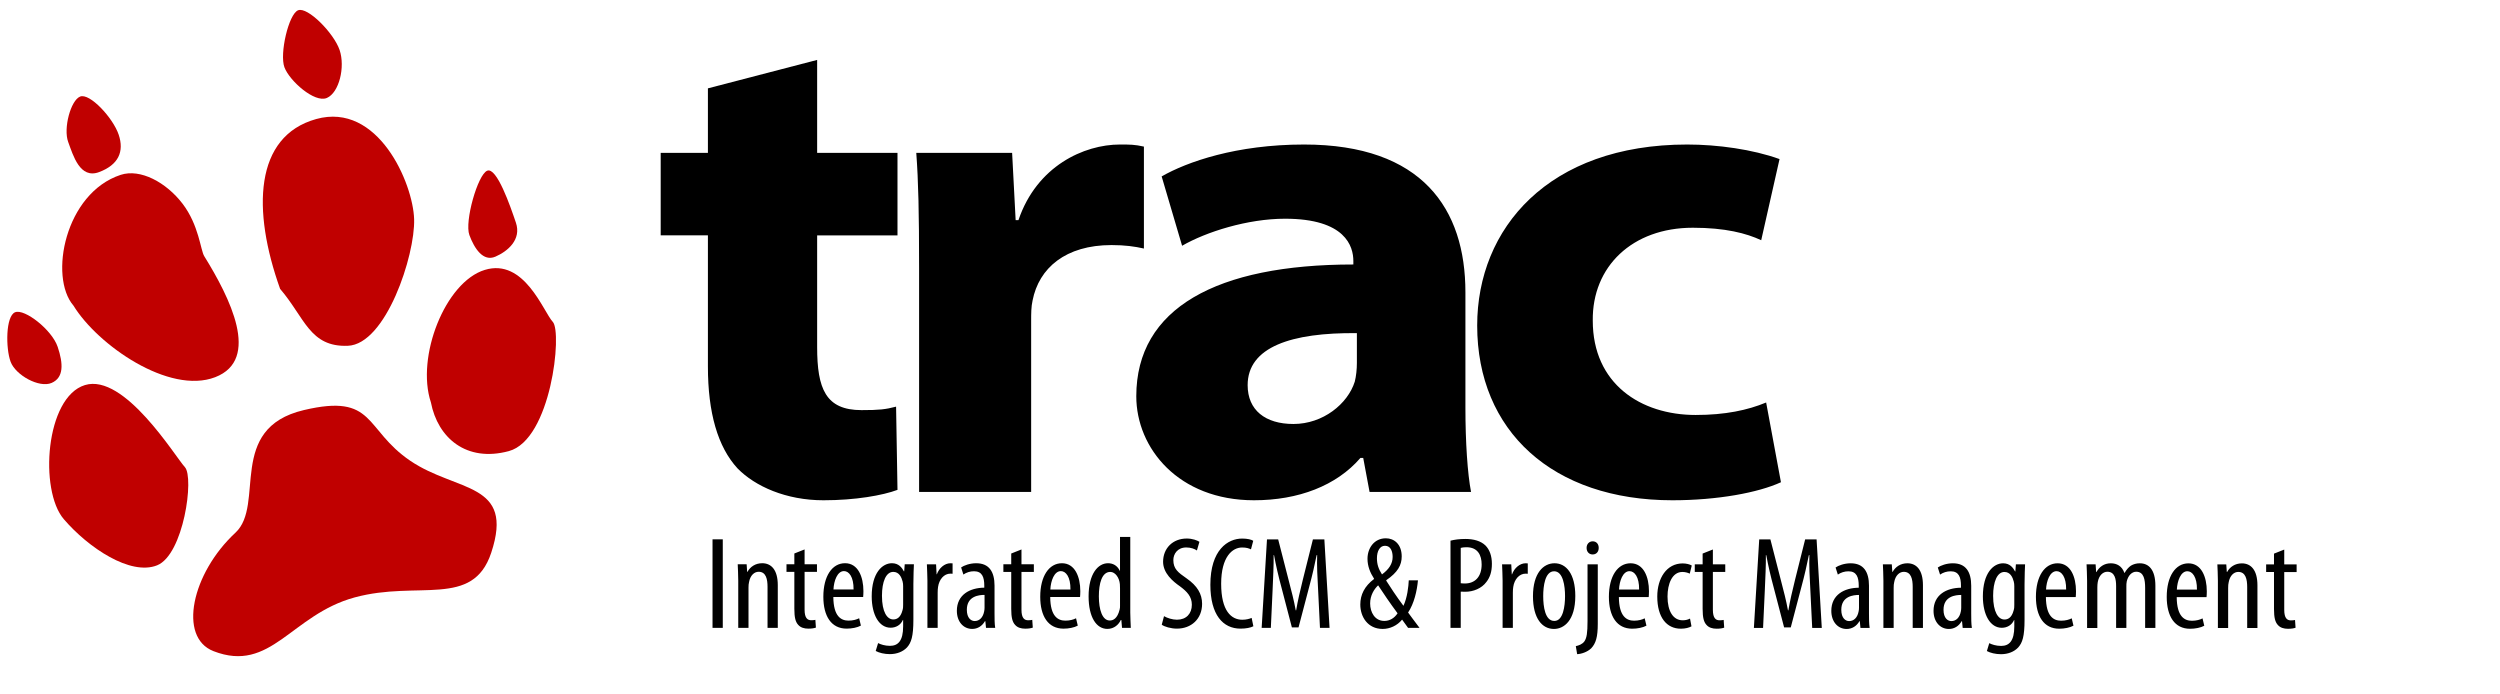
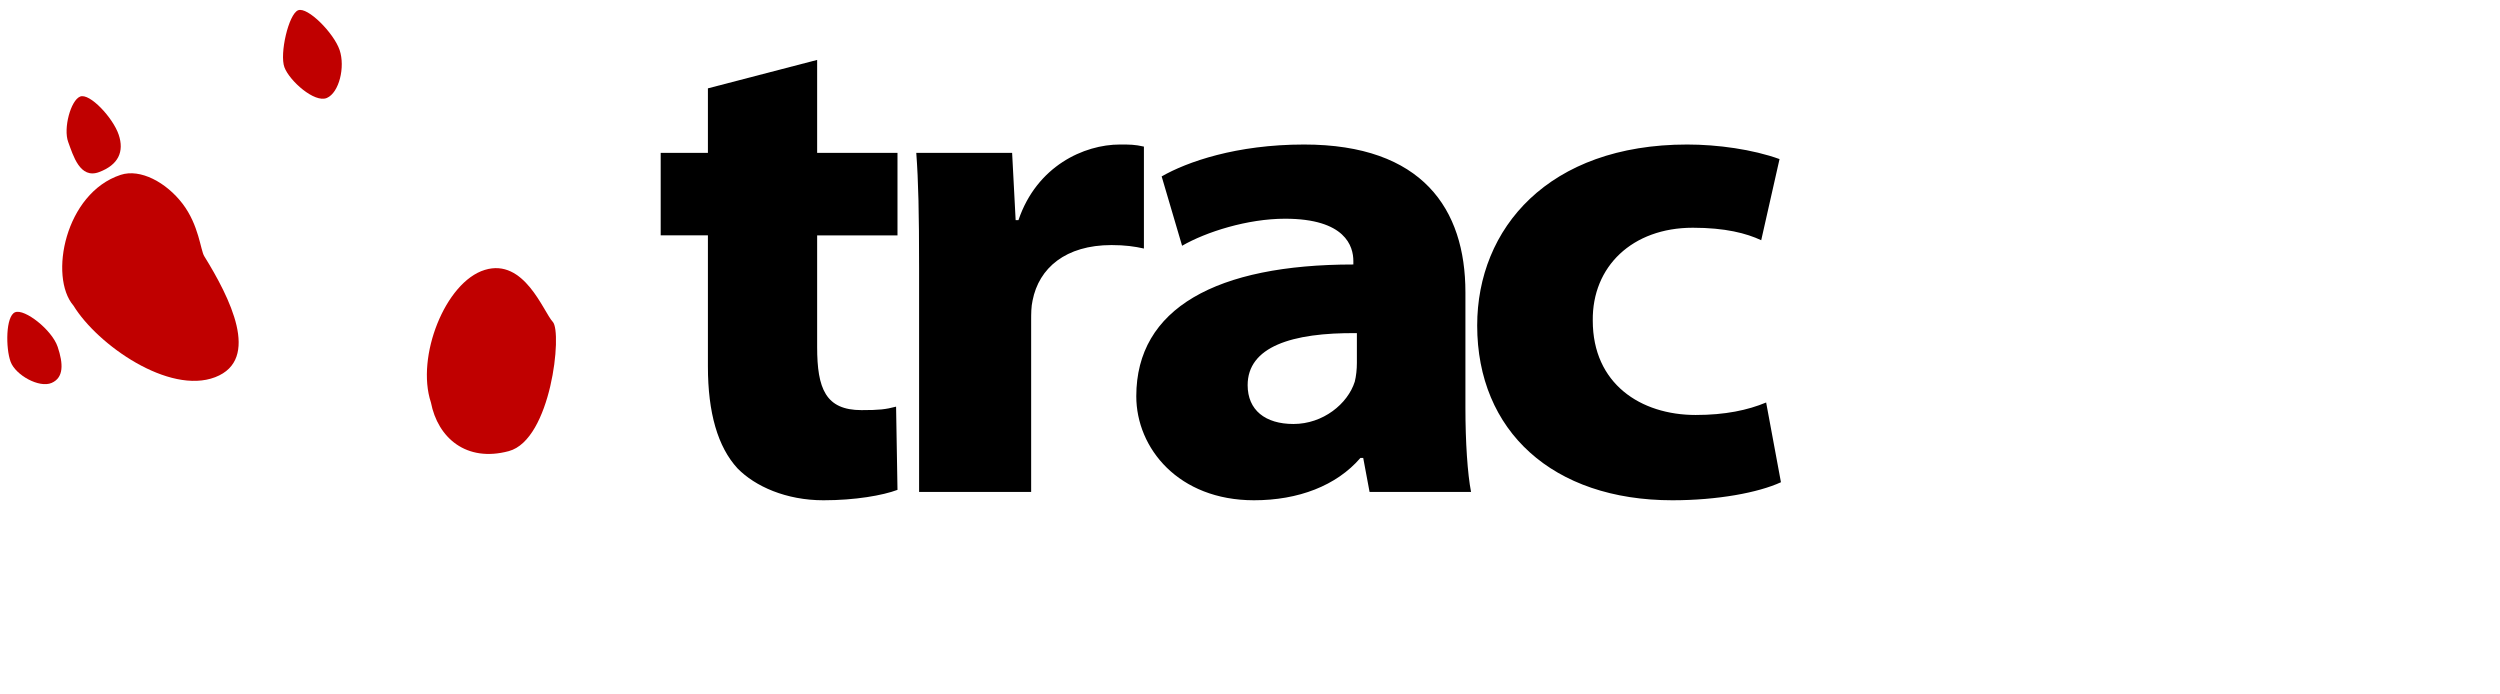
<svg xmlns="http://www.w3.org/2000/svg" xmlns:ns1="http://www.inkscape.org/namespaces/inkscape" xmlns:ns2="http://sodipodi.sourceforge.net/DTD/sodipodi-0.dtd" width="338.3pt" height="93.94pt" ns1:export-filename="/home/daniel/website2/gfx/trac_logo.png" ns1:export-xdpi="31.444899" ns1:export-ydpi="31.444899" ns1:version="1.0.2 (e86c870879, 2021-01-15, custom)" ns2:docname="Trac_logo.svg" ns2:version="0.32" version="1.1">
  <title>Trac SCM and Project Management logo</title>
  <g transform="matrix(.748 0 0 .736 -.138 1.781)">
    <g transform="matrix(1.124 -.316 .316 1.124 -14.65 24.48)" style="fill:#c00000;stroke-width:1.25" ns2:fill-cmyk="(0.24705882 1.0000000 1.0000000 0.0000000)">
-       <path d="m1.649 89.75c3.268 7.19 10.04 15.21 15.93 14.56 5.883-0.653 12.42-15.69 11.11-18.3s-6.658-22.4-15.21-22.17c-8.555 0.238-15.1 18.72-11.83 25.91z" style="fill:#c00000" />
      <path d="m15.71 47.13c2.556 9.329 13.96 23.41 24.12 22.4s7.43-15.33 4.696-25.08c-0.395-1.407 0.712-6.552-1.324-11.8s-6.406-9.51-10.68-9.3c-12.12 0.595-20.09 16.58-16.82 23.77z" style="fill:#c00000" />
-       <path d="m57.77 55.33c3.268 7.19 2.558 13.43 10.22 15.27s18.54-14.52 20.38-21.87c1.838-7.346-0.505-25.76-13.79-25.73-13.28 0.031-17.95 14.8-16.82 32.33z" style="fill:#c00000" />
      <path d="m81.3 86.69c-0.653 7.547 3.627 14.14 12.72 14.2 9.091 0.06 17.41-21.03 16.1-23.65-1.307-2.615-2.023-14.56-10.58-14.32-8.555 0.238-18.66 13.73-18.24 23.77z" style="fill:#c00000" />
-       <path d="m23.91 124.8c10.18 7.765 17.52-3.015 31.15-2.957s22.86 8.815 29.68-1.377c8.746-13.06-3.4-14.15-10.86-23.13-7.463-8.984-3.036-15.62-18.3-16.2-16.46-0.623-12.99 17-20.56 20.96-11 5.753-17.39 17.91-11.11 22.7z" style="fill:#c00000" />
      <path d="m0.019 54.97c0.225 2.998 4.205 6.966 6.952 6.574s3.429-3.221 3.255-6.968c-0.175-3.747-4.392-9.596-6.499-9.357-2.107 0.238-3.932 6.754-3.707 9.751z" style="fill:#c00000" />
      <path d="m23.96 13.76c0.225 2.998 0.205 8.216 4.452 7.824 4.246-0.392 6.179-2.721 6.005-6.468-0.175-3.747-3.392-10.1-5.499-9.857-2.107 0.238-5.182 5.504-4.958 8.501z" style="fill:#c00000" />
      <path d="m71.21 10.76c0.225 2.998 3.956 8.966 6.702 8.574 2.746-0.392 5.429-5.221 5.255-8.968-0.175-3.747-3.892-10.6-5.999-10.36-2.107 0.238-6.182 7.754-5.958 10.75z" style="fill:#c00000" />
-       <path d="m98.46 55.01c0.225 2.998 1.206 6.216 3.952 5.824 2.746-0.392 6.179-1.971 6.005-5.718-0.175-3.747-0.642-12.35-2.75-12.11-2.107 0.238-7.432 9.004-7.207 12z" style="fill:#c00000" />
    </g>
    <path d="m426.2 96.25c-4.42 1.87-9.86 3.06-17 3.06-13.26 0-24.82-7.65-24.82-23.12-0.17-13.26 9.52-22.78 24.14-22.78 7.82 0 12.92 1.36 16.49 3.06l4.42-19.89c-6.46-2.38-14.96-3.57-22.27-3.57-33.49 0-50.66 20.57-50.66 44.37 0 25.84 18.19 42.84 47.09 42.84 10.88 0 20.74-1.87 26.18-4.42l-3.57-19.55m-72.54-27.03c0-20.4-10.37-36.21-38.93-36.21-16.32 0-28.22 4.25-34.34 7.82l4.93 17c5.78-3.4 15.81-6.63 24.82-6.63 14.62 0 16.49 6.8 16.49 10.37v0.85c-32.98 0-52.36 10.71-52.36 32.3 0 12.75 10.2 25.5 28.39 25.5 10.71 0 19.89-3.57 25.67-10.37h0.68l1.53 8.33h24.48c-0.85-4.42-1.36-12.24-1.36-20.57v-28.39m-26.18 17.34c0 1.53-0.17 3.23-0.51 4.59-1.7 5.44-7.65 10.37-14.79 10.37-6.8 0-11.05-3.4-11.05-9.52 0-9.35 10.54-12.92 26.35-12.75v7.31m-105.6 31.62h27.03v-41.99c0-1.7 0-3.4 0.34-4.93 1.53-7.99 7.99-13.6 19.04-13.6 3.23 0 5.61 0.34 7.82 0.85v-24.99c-2.21-0.51-3.4-0.51-5.78-0.51-8.67 0-20.06 5.27-24.48 18.53h-0.68l-0.85-16.49h-23.12c0.51 6.97 0.68 14.62 0.68 28.22v54.91m-50.94-98.94v15.81h-11.39v20.23h11.39v32.13c0 11.39 2.38 19.72 7.14 24.99 4.25 4.42 11.73 7.82 20.74 7.82 7.65 0 14.28-1.19 17.85-2.55l-0.34-20.4c-2.55 0.68-4.08 0.85-8.33 0.85-8.67 0-10.71-5.27-10.71-15.47v-27.37h19.38v-20.23h-19.38v-22.78l-26.35 6.97" ns2:nodetypes="cccccccccccccccccccccccccccccccccccccccccccccccccccccccccccccccc" />
-     <path d="m548.7 133.3v2.641h-1.895v1.868h1.895v9.052c0 2.158 0.289 3.22 0.931 3.929 0.578 0.676 1.445 0.934 2.44 0.934 0.803 0 1.381-0.097 1.83-0.258l-0.128-1.9c-0.257 0.064-0.578 0.097-0.996 0.097-0.899 0-1.606-0.515-1.606-2.576v-9.276h2.987v-1.868h-2.987v-3.639l-2.472 0.998m-13.53 18.23h2.472v-9.822c0-0.547 0.032-1.03 0.128-1.385 0.289-1.675 1.285-2.544 2.312-2.544 1.798 0 2.151 1.836 2.151 3.703v10.05h2.472v-10.47c0-3.8-1.606-5.378-3.757-5.378-1.638 0-2.89 0.87-3.565 2.125h-0.064l-0.129-1.868h-2.151c0.032 1.256 0.128 2.19 0.128 4.025v11.56m-2.739-7.568c0.032-0.386 0.064-0.805 0.064-1.417 0-3.51-1.285-6.859-4.431-6.859-3.115 0-5.235 3.156-5.235 8.212 0 4.798 1.927 7.825 5.619 7.825 1.252 0 2.569-0.258 3.436-0.741l-0.417-1.803c-0.61 0.322-1.477 0.58-2.569 0.58-1.766 0-3.629-0.998-3.661-5.796h7.193m-7.161-1.836c0.096-2.125 0.931-4.508 2.537-4.508 1.188 0 2.345 1.385 2.312 4.508h-4.849m-21.65 9.401h2.472v-9.92c0-0.483 0.032-0.934 0.096-1.32 0.289-1.675 1.285-2.544 2.312-2.544 1.83 0 2.119 1.836 2.119 3.542v10.24h2.472v-10.05c0-0.515 0-0.998 0.096-1.385 0.353-1.481 1.252-2.351 2.28-2.351 1.862 0 2.151 1.964 2.151 3.993v9.786h2.472v-10.34c0-3.993-1.638-5.507-3.757-5.507-0.803 0-1.509 0.193-2.151 0.58-0.546 0.386-1.092 0.998-1.509 1.771h-0.064c-0.578-1.675-1.83-2.351-3.276-2.351-1.638 0-2.794 0.902-3.468 2.158h-0.064l-0.129-1.9h-2.184c0.032 1.256 0.128 2.19 0.128 4.025v11.56m-2.739-7.568c0.032-0.386 0.064-0.805 0.064-1.417 0-3.51-1.285-6.859-4.431-6.859-3.115 0-5.235 3.156-5.235 8.212 0 4.798 1.927 7.825 5.619 7.825 1.252 0 2.569-0.258 3.436-0.741l-0.417-1.803c-0.61 0.322-1.477 0.58-2.569 0.58-1.766 0-3.629-0.998-3.661-5.796h7.193m-7.161-1.836c0.096-2.125 0.931-4.508 2.537-4.508 1.188 0 2.345 1.385 2.312 4.508h-4.849m-5.185-1.32c0-2.415 0.096-3.8 0.128-4.863h-2.216l-0.129 1.739h-0.064c-0.482-0.902-1.252-1.997-2.89-1.997-2.312 0-4.881 2.351-4.881 8.115 0 4.573 1.798 7.696 4.56 7.696 1.285 0 2.44-0.676 2.955-1.9h0.064v1.578c0 3.542-1.22 4.766-3.179 4.766-1.22 0-2.248-0.354-2.858-0.676l-0.578 1.932c0.803 0.451 2.087 0.773 3.404 0.773 1.734 0 3.179-0.612 4.142-1.642 1.028-1.159 1.541-2.705 1.541-6.795v-8.727m-2.472 5.024c0 0.451 0 0.934-0.161 1.417-0.482 1.868-1.445 2.222-2.216 2.222-1.477 0-2.729-1.803-2.729-5.796 0-3.446 0.963-5.861 2.729-5.861 1.413 0 1.991 1.32 2.248 2.351 0.096 0.354 0.128 0.741 0.128 1.159v4.508m-10.39-4.605c0-3.478-1.317-5.539-4.431-5.539-1.541 0-2.955 0.547-3.629 1.03l0.546 1.739c0.739-0.515 1.606-0.805 2.569-0.805 1.959 0 2.472 1.449 2.472 3.542v0.483c-3.5 0.032-6.615 1.739-6.615 5.668 0 2.705 1.606 4.444 3.693 4.444 1.317 0 2.408-0.709 3.082-1.9h0.096l0.161 1.642h2.216c-0.161-0.998-0.161-2.351-0.161-3.542v-6.763m-2.408 5.378c0 0.29-0.032 0.612-0.096 0.902-0.289 1.546-1.188 2.351-2.28 2.351-0.867 0-1.895-0.709-1.895-2.769 0-3.381 2.987-3.639 4.271-3.639v3.156m-18.77 4.927h2.472v-9.822c0-0.547 0.032-1.03 0.128-1.385 0.289-1.675 1.285-2.544 2.312-2.544 1.798 0 2.151 1.836 2.151 3.703v10.05h2.472v-10.47c0-3.8-1.606-5.378-3.757-5.378-1.638 0-2.89 0.87-3.565 2.125h-0.064l-0.128-1.868h-2.151c0.032 1.256 0.128 2.19 0.128 4.025v11.56m-3.477-10.3c0-3.478-1.317-5.539-4.431-5.539-1.541 0-2.955 0.547-3.629 1.03l0.546 1.739c0.739-0.515 1.606-0.805 2.569-0.805 1.959 0 2.472 1.449 2.472 3.542v0.483c-3.5 0.032-6.615 1.739-6.615 5.668 0 2.705 1.606 4.444 3.693 4.444 1.317 0 2.408-0.708 3.082-1.9h0.096l0.161 1.642h2.216c-0.161-0.998-0.161-2.351-0.161-3.542v-6.763m-2.408 5.378c0 0.29-0.032 0.612-0.096 0.902-0.289 1.546-1.188 2.351-2.28 2.351-0.867 0-1.895-0.709-1.895-2.769 0-3.381 2.987-3.639 4.271-3.639v3.156m-11.29 4.927h2.312l-1.252-21.7h-2.761l-2.44 9.92c-0.707 2.93-1.188 4.991-1.606 7.471h-0.096c-0.45-2.48-0.996-4.605-1.734-7.471l-2.505-9.92h-2.698l-1.285 21.7h2.216l0.417-9.178c0.128-3.091 0.289-6.118 0.257-8.662h0.096c0.45 2.512 1.06 5.185 1.798 7.954l2.505 9.759h1.606l2.633-10.18c0.674-2.512 1.252-5.12 1.734-7.535h0.128c-0.096 2.447 0.064 5.635 0.225 8.501l0.45 9.339m-26.43-18.23v2.641h-1.895v1.868h1.895v9.052c0 2.158 0.289 3.22 0.931 3.929 0.578 0.676 1.445 0.934 2.44 0.934 0.803 0 1.381-0.097 1.83-0.258l-0.128-1.9c-0.257 0.064-0.578 0.097-0.996 0.097-0.899 0-1.606-0.515-1.606-2.576v-9.276h2.987v-1.868h-2.987v-3.639l-2.472 0.998m-3.042 15.94c-0.546 0.29-1.124 0.419-1.766 0.419-2.28 0-3.661-2.19-3.661-5.829 0-3.059 1.092-6.022 3.597-6.022 0.803 0 1.445 0.258 1.766 0.419l0.482-1.997c-0.45-0.29-1.349-0.515-2.184-0.515-3.886 0-6.134 3.639-6.134 8.115 0 5.152 2.28 7.89 5.684 7.89 1.092 0 2.023-0.258 2.569-0.58l-0.353-1.9m-9.965-5.281c0.032-0.386 0.064-0.805 0.064-1.417 0-3.51-1.285-6.859-4.431-6.859-3.115 0-5.235 3.156-5.235 8.212 0 4.798 1.927 7.825 5.619 7.825 1.252 0 2.569-0.258 3.436-0.741l-0.417-1.803c-0.61 0.322-1.477 0.58-2.569 0.58-1.766 0-3.629-0.998-3.661-5.796h7.193m-7.161-1.836c0.096-2.125 0.931-4.508 2.537-4.508 1.188 0 2.345 1.385 2.312 4.508h-4.849m-10.1 15.84c0.963-0.032 2.472-0.515 3.404-1.449 1.092-1.191 1.573-2.705 1.573-5.99v-14.59h-2.472v13.91c0 2.93-0.193 4.122-0.739 4.959-0.514 0.741-1.381 1.03-2.087 1.191l0.321 1.964m3.757-24.44c0.867 0 1.445-0.644 1.445-1.61s-0.578-1.61-1.445-1.61c-0.835 0-1.477 0.644-1.477 1.61s0.61 1.61 1.445 1.61h0.032m-9.339 18.26c2.377 0 5.138-2.029 5.138-8.083 0-5.442-2.216-8.018-5.009-8.018-2.666 0-5.202 2.383-5.202 8.083 0 5.474 2.248 8.018 5.041 8.018h0.032m0.064-1.964c-2.216 0-2.666-3.51-2.666-6.086 0-2.415 0.417-6.086 2.633-6.086 2.184 0 2.633 3.671 2.633 6.086 0 2.447-0.45 6.086-2.569 6.086h-0.032m-12.46 1.707h2.472v-8.63c0-0.547 0.032-0.998 0.096-1.417 0.257-1.803 1.413-3.252 2.987-3.252 0.193 0 0.353 0 0.514 0.032v-2.544c-0.161-0.032-0.321-0.032-0.514-0.032-1.445 0-2.761 1.224-3.276 2.705h-0.064l-0.128-2.447h-2.216c0.032 1.159 0.128 2.705 0.128 4.025v11.56m-12.57 0h2.472v-8.888c0.353 0.032 0.674 0.032 1.092 0.032 1.927 0 3.95-0.805 5.106-2.415 0.835-1.095 1.317-2.447 1.317-4.444 0-1.9-0.546-3.478-1.573-4.508-1.124-1.095-2.826-1.578-4.817-1.578-1.445 0-2.601 0.161-3.597 0.419v21.38m2.472-19.61c0.321-0.097 0.803-0.161 1.381-0.161 2.761 0 3.661 1.997 3.661 4.219 0 3.059-1.638 4.669-4.046 4.669-0.417 0-0.707-0.032-0.996-0.064v-8.662m-9.938 19.61c-1.509-2.061-2.345-3.156-2.761-3.768 1.445-2.19 2.151-5.313 2.377-7.89h-2.216c-0.064 1.481-0.353 4.251-1.285 6.247-1.67-2.254-3.308-4.798-4.142-6.151v-0.129c2.761-1.932 3.725-3.671 3.725-5.829 0-2.995-1.83-4.444-3.821-4.444-2.794 0-4.431 2.383-4.431 5.024 0 1.803 0.642 3.413 1.573 4.863v0.097c-2.28 1.739-3.308 3.864-3.308 6.247 0 3.027 1.798 5.99 5.395 5.99 1.734 0 3.5-0.805 4.688-2.286 0.707 1.03 1.06 1.449 1.445 2.029h2.761m-8.51-1.707c-2.248 0-3.404-2.093-3.404-4.283 0-1.997 0.963-3.51 1.927-4.444 1.317 2.029 2.826 4.315 4.688 6.859-0.771 1.191-1.895 1.868-3.179 1.868h-0.032m0.193-18.42c1.381 0 1.83 1.417 1.83 2.737 0 1.675-0.899 3.027-2.569 4.283-0.835-1.32-1.22-2.48-1.22-3.961 0-1.707 0.674-3.059 1.927-3.059h0.032m-15.7 20.13h2.312l-1.252-21.7h-2.761l-2.44 9.92c-0.707 2.93-1.188 4.991-1.606 7.471h-0.096c-0.45-2.48-0.996-4.605-1.734-7.471l-2.505-9.92h-2.698l-1.285 21.7h2.216l0.417-9.178c0.128-3.091 0.289-6.118 0.257-8.662h0.096c0.45 2.512 1.06 5.185 1.798 7.954l2.505 9.759h1.606l2.633-10.18c0.674-2.512 1.252-5.12 1.734-7.535h0.128c-0.096 2.447 0.064 5.635 0.225 8.501l0.45 9.339m-16.48-2.447c-0.514 0.225-1.317 0.451-2.248 0.451-2.666 0-5.106-2.158-5.106-8.824 0-6.634 2.729-8.888 5.041-8.888 1.124 0 1.638 0.225 2.151 0.451l0.546-2.093c-0.417-0.29-1.381-0.547-2.666-0.547-3.436 0-7.675 2.737-7.675 11.33 0 7.374 3.05 10.75 7.257 10.75 1.349 0 2.44-0.225 3.115-0.58l-0.417-2.061m-21.68 1.675c0.61 0.483 2.184 0.966 3.661 0.966 3.436 0 6.069-2.351 6.069-6.086 0-2.415-1.156-4.412-3.757-6.247-2.056-1.449-3.179-2.319-3.179-4.476 0-1.481 0.996-3.091 3.115-3.091 1.124 0 2.023 0.354 2.569 0.741l0.61-2.125c-0.514-0.354-1.702-0.805-3.05-0.805-3.404 0-5.716 2.415-5.716 5.7 0 2.802 2.377 4.83 4.078 6.022 1.702 1.288 2.858 2.512 2.858 4.508 0 2.19-1.349 3.671-3.597 3.671-1.092 0-2.377-0.419-3.115-0.87l-0.546 2.093m-10.07-21.51v8.276h-0.064c-0.61-1.32-1.702-1.836-2.826-1.836-2.408 0-4.688 2.576-4.688 8.115 0 5.152 1.895 7.986 4.528 7.986 1.638 0 2.761-1.095 3.244-2.19h0.129l0.161 1.932h2.119c-0.032-0.902-0.128-2.673-0.128-3.735v-18.55h-2.472m0 16.78c0 0.386 0 0.741-0.096 1.03-0.546 2.254-1.606 2.673-2.377 2.673-1.798 0-2.633-2.641-2.633-5.925 0-3.124 0.707-5.99 2.761-5.99 1.188 0 2.184 1.417 2.312 3.027 0.032 0.354 0.032 0.708 0.032 1.03v4.154m-9.643-2.061c0.032-0.386 0.064-0.805 0.064-1.417 0-3.51-1.285-6.859-4.431-6.859-3.115 0-5.235 3.156-5.235 8.212 0 4.798 1.927 7.825 5.619 7.825 1.252 0 2.569-0.258 3.436-0.741l-0.417-1.803c-0.61 0.322-1.477 0.58-2.569 0.58-1.766 0-3.629-0.998-3.661-5.796h7.193m-7.161-1.836c0.096-2.125 0.931-4.508 2.537-4.508 1.188 0 2.345 1.385 2.312 4.508h-4.849m-9.437-8.824v2.641h-1.895v1.868h1.895v9.052c0 2.158 0.289 3.22 0.931 3.929 0.578 0.676 1.445 0.934 2.44 0.934 0.803 0 1.381-0.097 1.83-0.258l-0.129-1.9c-0.257 0.064-0.578 0.097-0.996 0.097-0.899 0-1.606-0.515-1.606-2.576v-9.276h2.987v-1.868h-2.987v-3.639l-2.472 0.998m-4.024 7.922c0-3.478-1.317-5.539-4.431-5.539-1.541 0-2.955 0.547-3.629 1.03l0.546 1.739c0.739-0.515 1.606-0.805 2.569-0.805 1.959 0 2.472 1.449 2.472 3.542v0.483c-3.5 0.032-6.615 1.739-6.615 5.668 0 2.705 1.606 4.444 3.693 4.444 1.317 0 2.408-0.708 3.082-1.9h0.096l0.161 1.642h2.216c-0.161-0.998-0.161-2.351-0.161-3.542v-6.763m-2.408 5.378c0 0.29-0.032 0.612-0.096 0.902-0.289 1.546-1.188 2.351-2.28 2.351-0.867 0-1.895-0.709-1.895-2.769 0-3.381 2.987-3.639 4.271-3.639v3.156m-13.78 4.927h2.472v-8.63c0-0.547 0.032-0.998 0.096-1.417 0.257-1.803 1.413-3.252 2.987-3.252 0.193 0 0.353 0 0.514 0.032v-2.544c-0.161-0.032-0.321-0.032-0.514-0.032-1.445 0-2.761 1.224-3.276 2.705h-0.064l-0.128-2.447h-2.216c0.032 1.159 0.129 2.705 0.129 4.025v11.56m-3.386-10.73c0-2.415 0.096-3.8 0.128-4.863h-2.216l-0.128 1.739h-0.064c-0.482-0.902-1.252-1.997-2.89-1.997-2.312 0-4.881 2.351-4.881 8.115 0 4.573 1.798 7.696 4.56 7.696 1.285 0 2.44-0.676 2.955-1.9h0.064v1.578c0 3.542-1.22 4.766-3.179 4.766-1.22 0-2.248-0.354-2.858-0.676l-0.578 1.932c0.803 0.451 2.087 0.773 3.404 0.773 1.734 0 3.179-0.612 4.142-1.642 1.028-1.159 1.541-2.705 1.541-6.795v-8.727m-2.472 5.024c0 0.451 0 0.934-0.161 1.417-0.482 1.868-1.445 2.222-2.216 2.222-1.477 0-2.729-1.803-2.729-5.796 0-3.446 0.963-5.861 2.729-5.861 1.413 0 1.991 1.32 2.248 2.351 0.096 0.354 0.129 0.741 0.129 1.159v4.508m-9.643-1.868c0.032-0.386 0.064-0.805 0.064-1.417 0-3.51-1.285-6.859-4.431-6.859-3.115 0-5.235 3.156-5.235 8.212 0 4.798 1.927 7.825 5.619 7.825 1.252 0 2.569-0.258 3.436-0.741l-0.417-1.803c-0.61 0.322-1.477 0.58-2.569 0.58-1.766 0-3.629-0.998-3.661-5.796h7.193m-7.161-1.836c0.096-2.125 0.931-4.508 2.537-4.508 1.188 0 2.345 1.385 2.312 4.508h-4.849m-9.437-8.824v2.641h-1.895v1.868h1.895v9.052c0 2.158 0.289 3.22 0.931 3.929 0.578 0.676 1.445 0.934 2.44 0.934 0.803 0 1.381-0.097 1.83-0.258l-0.128-1.9c-0.257 0.064-0.578 0.097-0.996 0.097-0.899 0-1.606-0.515-1.606-2.576v-9.276h2.987v-1.868h-2.987v-3.639l-2.472 0.998m-13.53 18.23h2.472v-9.822c0-0.547 0.032-1.03 0.128-1.385 0.289-1.675 1.285-2.544 2.312-2.544 1.798 0 2.151 1.836 2.151 3.703v10.05h2.472v-10.47c0-3.8-1.606-5.378-3.757-5.378-1.638 0-2.89 0.87-3.565 2.125h-0.064l-0.128-1.868h-2.151c0.032 1.256 0.128 2.19 0.128 4.025v11.56m-6.204-21.7v21.7h2.472v-21.7h-2.472" style="stroke-width:.894" />
  </g>
</svg>